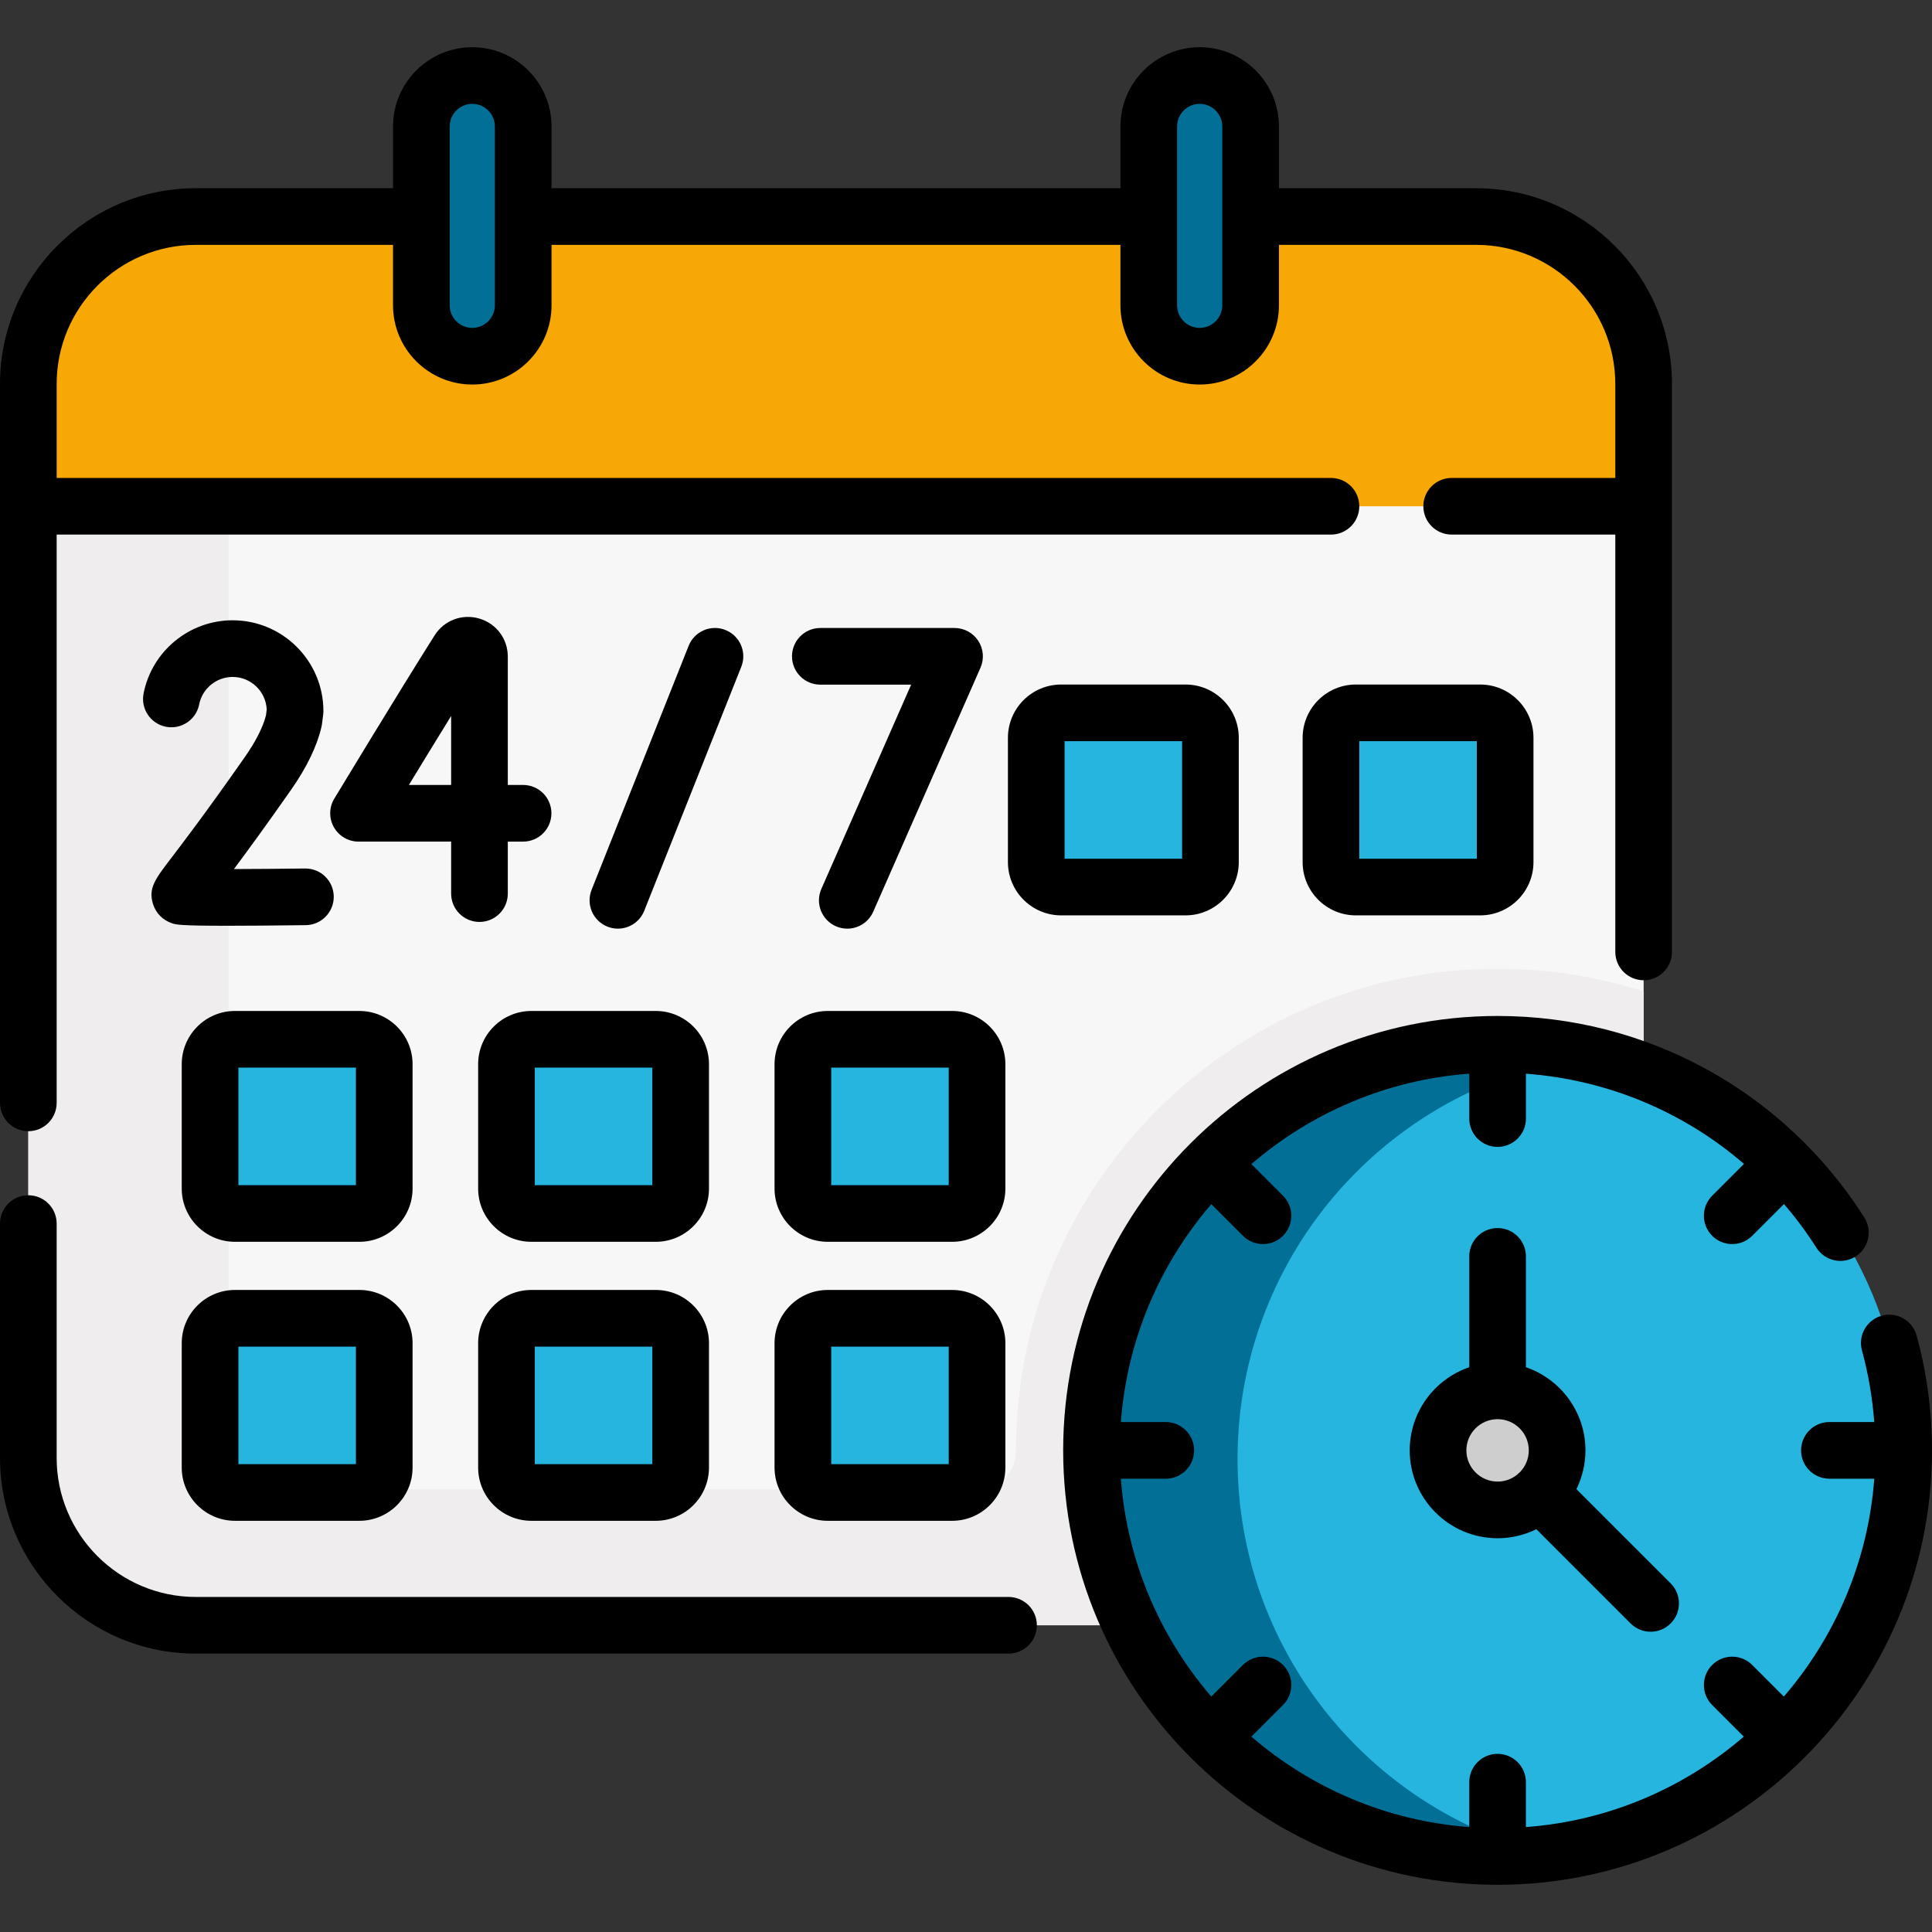
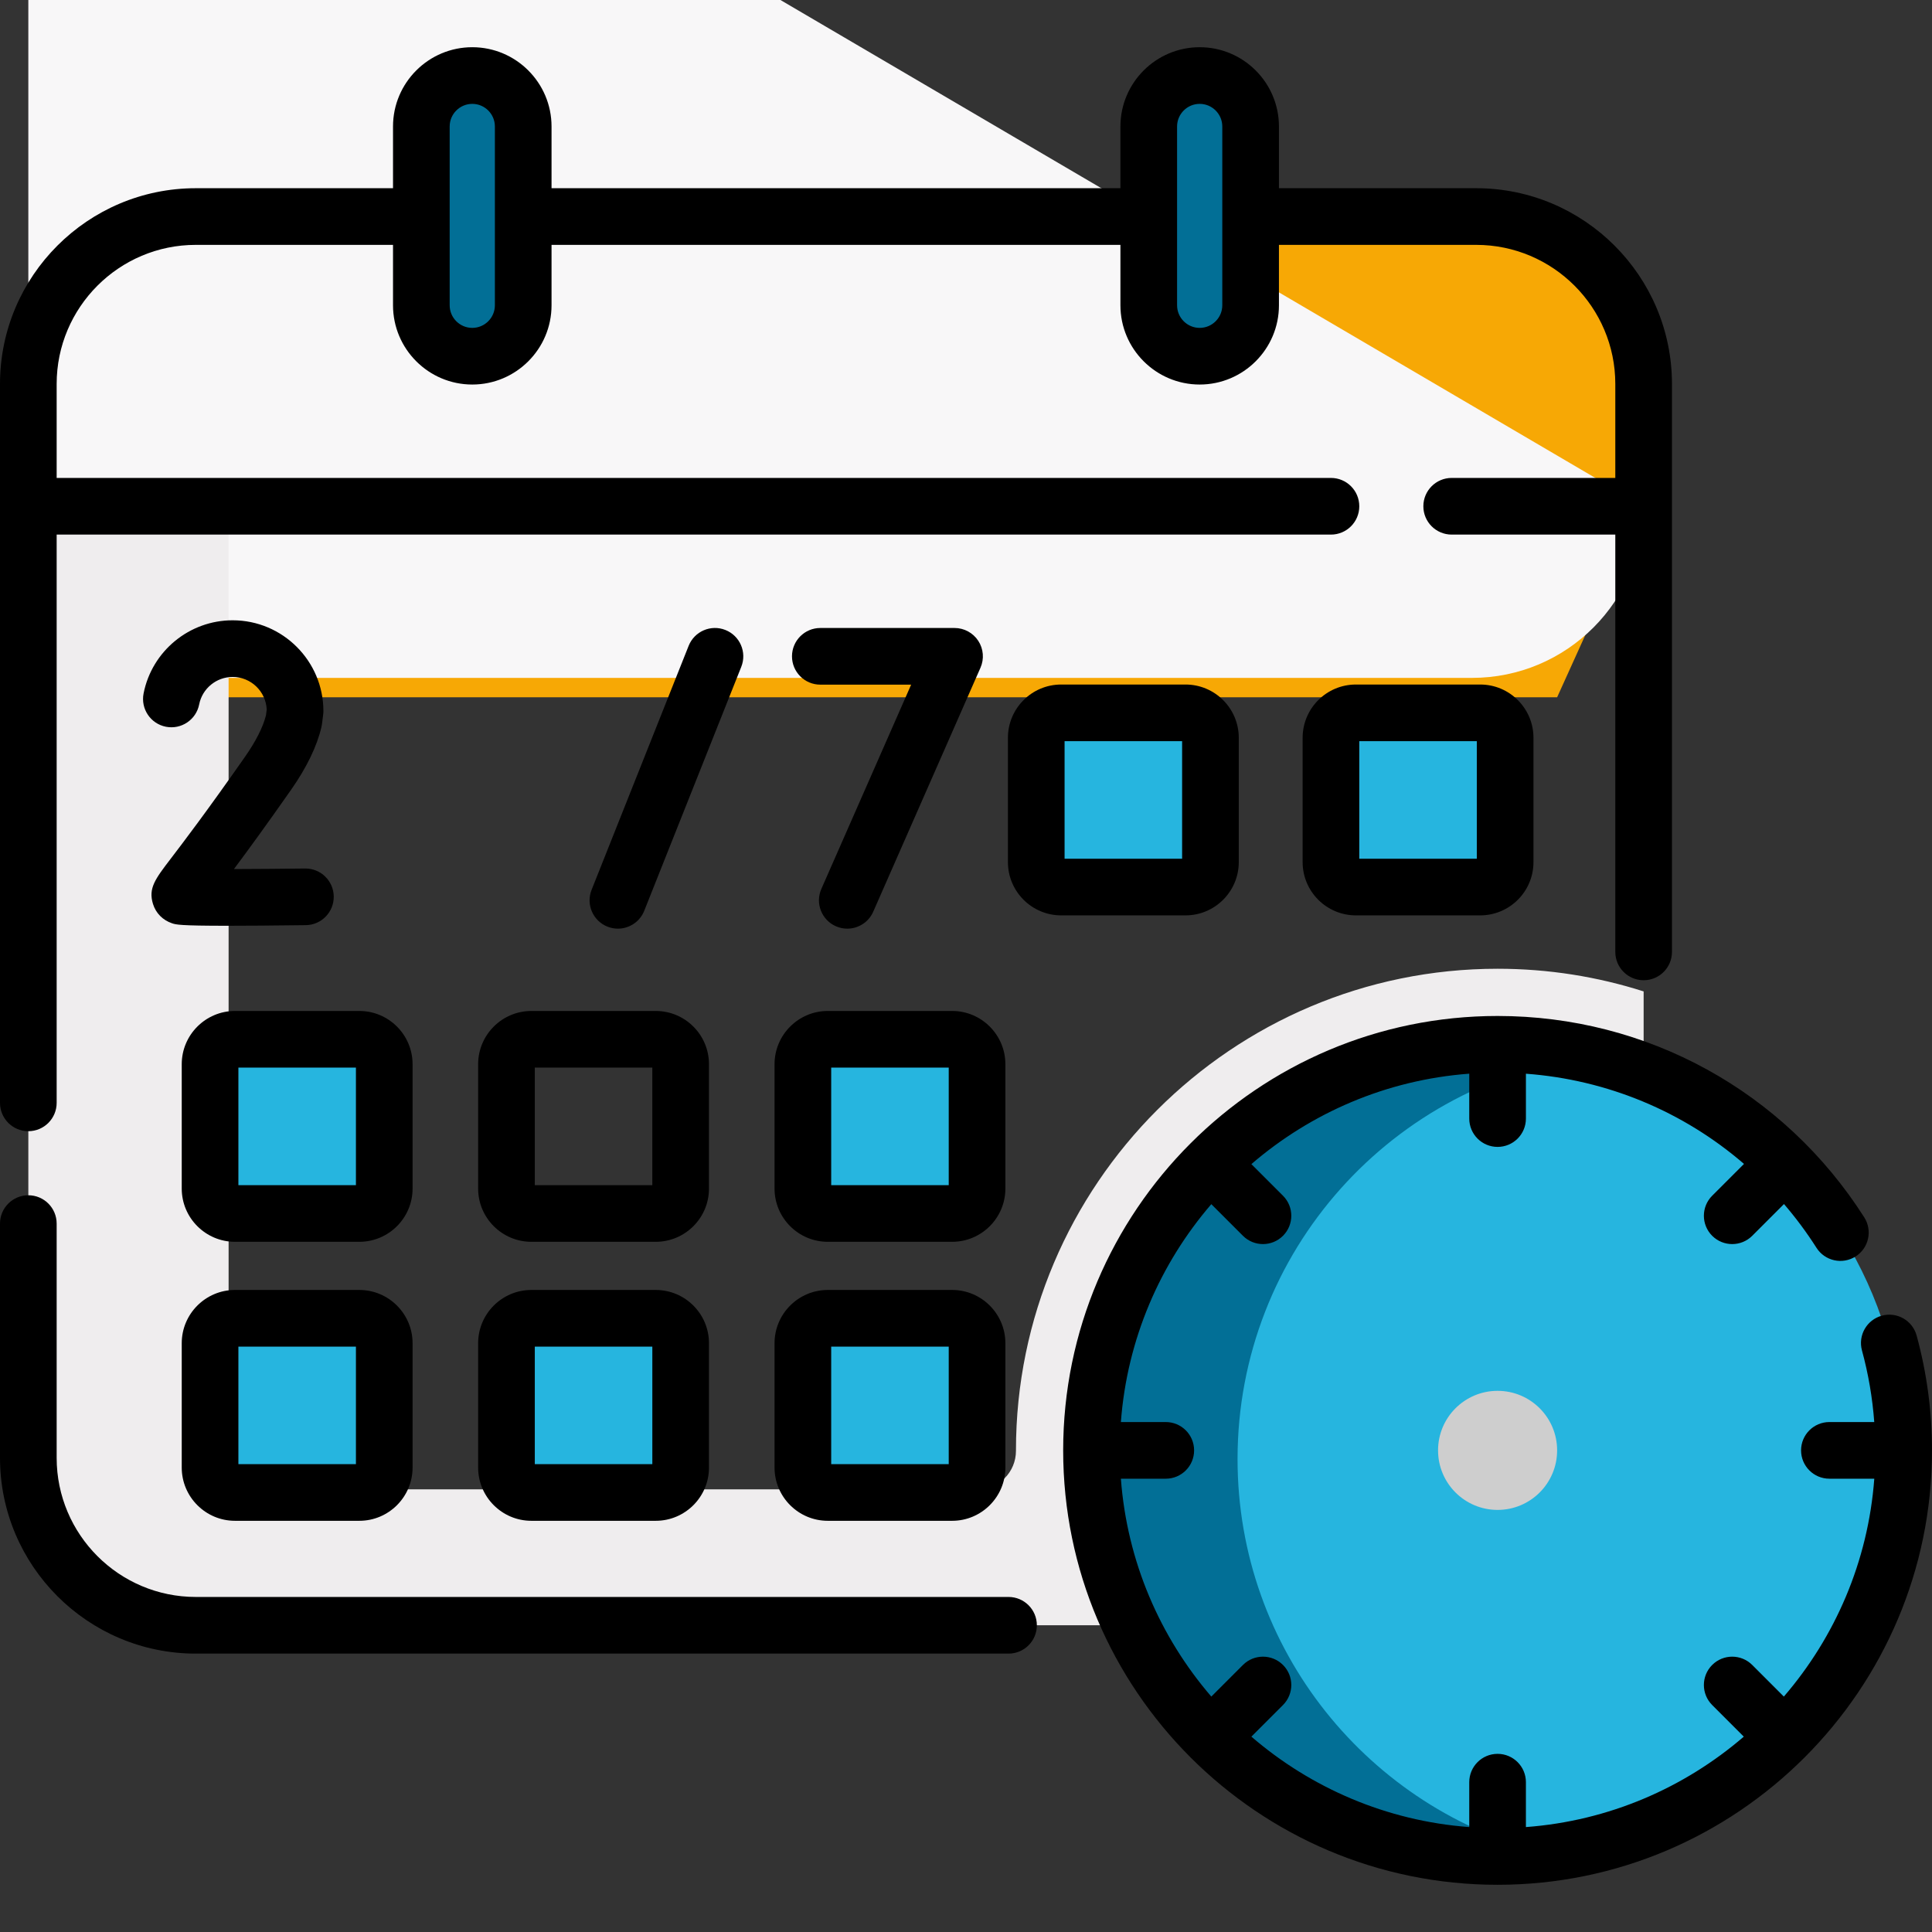
<svg xmlns="http://www.w3.org/2000/svg" version="1.1" width="84" height="84" x="0" y="0" viewBox="0 0 511.52 511.52" style="enable-background:new 0 0 512 512" xml:space="preserve" class="">
  <rect x="0" y="0" width="511.52" height="511.52" fill="#333333" stroke="none" />
  <g>
    <g>
      <g>
        <g id="XMLID_287_">
          <path d="m390.842 57.33h-339.01c-24.48 0-44.33 19.85-44.33 44.34v32.37l28.307 50.572h376.459l22.904-50.572v-32.37c0-24.49-19.85-44.34-44.33-44.34z" fill="#f7a805" data-original="#e5827f" class="" />
        </g>
        <path d="m60.527 98.046v-32.37c0-2.854.28-5.642.795-8.346h-9.491c-24.48 0-44.33 19.85-44.33 44.34v32.37l28.307 50.572h24.719z" fill="#f7a805" data-original="#de6a66" class="" />
-         <path d="m435.172 134.04v250.83c0 25.1-20.35 45.44-45.45 45.44h-337.89c-24.48 0-44.33-19.85-44.33-44.33v-251.94z" fill="#f8f7f8" data-original="#f8f7f8" class="" />
+         <path d="m435.172 134.04c0 25.1-20.35 45.44-45.45 45.44h-337.89c-24.48 0-44.33-19.85-44.33-44.33v-251.94z" fill="#f8f7f8" data-original="#f8f7f8" class="" />
        <g>
          <path d="m125.041 94.31c-7.447 0-13.485-6.037-13.485-13.485v-47.34c0-7.447 6.037-13.485 13.485-13.485 7.447 0 13.485 6.037 13.485 13.485v47.34c0 7.448-6.038 13.485-13.485 13.485z" fill="#026f96" data-original="#b3adb5" class="" />
          <path d="m317.631 94.31c7.447 0 13.485-6.037 13.485-13.485v-47.34c0-7.447-6.037-13.485-13.485-13.485-7.447 0-13.485 6.037-13.485 13.485v47.34c0 7.448 6.037 13.485 13.485 13.485z" fill="#026f96" data-original="#b3adb5" class="" />
          <path d="m396.504 256.488c-70.312 0-127.516 57.204-127.516 127.517v.104c.005 5.621-4.48 10.208-10.1 10.208h-154.031c-24.483 0-44.33-19.847-44.33-44.33v-215.947h-53.025v251.94c0 24.483 19.847 44.33 44.33 44.33h225.862 38.462 73.566c25.101 0 45.45-20.349 45.45-45.45v-122.373c-12.202-3.892-25.193-5.999-38.668-5.999z" fill="#efedee" data-original="#efedee" class="" />
          <circle cx="396.505" cy="384.004" fill="#26b5df" r="107.516" data-original="#cfeffc" class="" />
          <path d="m327.656 386.304c0-54.972 41.258-100.302 94.497-106.729-8.22-2.012-16.808-3.086-25.648-3.086-59.379 0-107.516 48.136-107.516 107.516s48.136 107.515 107.516 107.515c4.407 0 8.751-.271 13.019-.787-46.995-11.503-81.868-53.89-81.868-104.429z" fill="#026f96" data-original="#a9e4f9" class="" />
          <g fill="#cfeffc">
            <path d="m95.138 321.283h-32.923c-3.644 0-6.598-2.954-6.598-6.598v-32.922c0-3.644 2.954-6.598 6.598-6.598h32.922c3.644 0 6.598 2.954 6.598 6.598v32.922c0 3.644-2.954 6.598-6.597 6.598z" fill="#26b5df" data-original="#cfeffc" class="" />
-             <path d="m173.614 321.283h-32.922c-3.644 0-6.598-2.954-6.598-6.598v-32.922c0-3.644 2.954-6.598 6.598-6.598h32.922c3.644 0 6.598 2.954 6.598 6.598v32.922c-.001 3.644-2.955 6.598-6.598 6.598z" fill="#26b5df" data-original="#cfeffc" class="" />
            <path d="m252.09 321.283h-32.922c-3.644 0-6.598-2.954-6.598-6.598v-32.922c0-3.644 2.954-6.598 6.598-6.598h32.922c3.644 0 6.598 2.954 6.598 6.598v32.922c-.001 3.644-2.954 6.598-6.598 6.598z" fill="#26b5df" data-original="#cfeffc" class="" />
            <path d="m313.882 234.854h-32.922c-3.644 0-6.598-2.954-6.598-6.598v-32.922c0-3.644 2.954-6.598 6.598-6.598h32.922c3.644 0 6.598 2.954 6.598 6.598v32.922c-.001 3.644-2.954 6.598-6.598 6.598z" fill="#26b5df" data-original="#cfeffc" class="" />
            <path d="m391.907 234.854h-32.922c-3.644 0-6.598-2.954-6.598-6.598v-32.922c0-3.644 2.954-6.598 6.598-6.598h32.922c3.644 0 6.598 2.954 6.598 6.598v32.922c0 3.644-2.954 6.598-6.598 6.598z" fill="#26b5df" data-original="#cfeffc" class="" />
            <path d="m95.138 395.15h-32.923c-3.644 0-6.598-2.954-6.598-6.598v-32.922c0-3.644 2.954-6.598 6.598-6.598h32.922c3.644 0 6.598 2.954 6.598 6.598v32.922c0 3.644-2.954 6.598-6.597 6.598z" fill="#26b5df" data-original="#cfeffc" class="" />
            <path d="m173.614 395.15h-32.922c-3.644 0-6.598-2.954-6.598-6.598v-32.922c0-3.644 2.954-6.598 6.598-6.598h32.922c3.644 0 6.598 2.954 6.598 6.598v32.922c-.001 3.644-2.955 6.598-6.598 6.598z" fill="#26b5df" data-original="#cfeffc" class="" />
            <path d="m252.09 395.15h-32.922c-3.644 0-6.598-2.954-6.598-6.598v-32.922c0-3.644 2.954-6.598 6.598-6.598h32.922c3.644 0 6.598 2.954 6.598 6.598v32.922c-.001 3.644-2.954 6.598-6.598 6.598z" fill="#26b5df" data-original="#cfeffc" class="" />
          </g>
        </g>
        <circle cx="396.505" cy="384.004" fill="#cecece" r="15.763" data-original="#cecece" />
      </g>
      <g>
-         <path d="m396.504 325.142c-4.143 0-7.5 3.357-7.5 7.5v29.347c-9.157 3.128-15.763 11.812-15.763 22.015 0 12.827 10.436 23.263 23.263 23.263 3.682 0 7.165-.864 10.263-2.393l24.95 24.95c1.465 1.464 3.385 2.196 5.304 2.196s3.839-.732 5.304-2.196c2.929-2.93 2.929-7.678 0-10.607l-24.95-24.95c1.529-3.098 2.393-6.58 2.393-10.262 0-10.203-6.606-18.887-15.763-22.015v-29.347c-.001-4.144-3.358-7.501-7.501-7.501zm8.263 58.862c0 4.556-3.707 8.263-8.263 8.263s-8.263-3.707-8.263-8.263 3.707-8.263 8.263-8.263 8.263 3.707 8.263 8.263z" fill="#000000" data-original="#000000" class="" />
        <path d="m192.066 166.798c-3.851-1.534-8.21.349-9.741 4.197l-25.694 64.603c-1.531 3.849.349 8.21 4.197 9.74.91.362 1.847.533 2.77.533 2.982 0 5.802-1.791 6.972-4.73l25.694-64.603c1.53-3.848-.349-8.21-4.198-9.74z" fill="#000000" data-original="#000000" class="" />
        <path d="m221.311 245.236c.982.432 2.006.636 3.014.636 2.884 0 5.635-1.674 6.87-4.483l28.399-64.603c1.02-2.319.799-4.997-.586-7.118s-3.747-3.4-6.28-3.4h-35.539c-4.142 0-7.5 3.357-7.5 7.5s3.358 7.5 7.5 7.5h24.049l-23.774 54.084c-1.668 3.791.055 8.217 3.847 9.884z" fill="#000000" data-original="#000000" class="" />
-         <path d="m126.945 244.093c4.142 0 7.5-3.357 7.5-7.5v-13.767h4.05c4.142 0 7.5-3.357 7.5-7.5s-3.358-7.5-7.5-7.5h-4.05v-33.974c0-4.722-3.046-8.777-7.58-10.093-4.532-1.312-9.271.479-11.797 4.465-9.274 14.639-26.387 42.938-26.559 43.222-1.4 2.316-1.444 5.207-.114 7.564s3.826 3.815 6.533 3.815h24.517v13.767c0 4.144 3.358 7.501 7.5 7.501zm-18.689-36.267c3.275-5.378 7.313-11.985 11.189-18.269v18.269z" fill="#000000" data-original="#000000" class="" />
        <path d="m64.793 200.481c-10.23 14.617-16.335 22.61-19.615 26.905-4.085 5.35-5.95 7.791-4.674 11.938.75 2.44 2.598 4.312 5.069 5.135.994.332 1.948.649 14.562.649 4.928 0 11.637-.049 20.823-.164 4.142-.052 7.457-3.451 7.405-7.593-.052-4.11-3.399-7.406-7.498-7.406-.032 0-.064 0-.096.001-6.392.08-13.168.133-18.828.146 3.574-4.783 8.508-11.532 15.141-21.009 4.141-5.917 6.843-11.513 8.03-16.631.057-.245.102-.494.133-.744l.319-2.499c.041-.314.061-.633.061-.95 0-13.25-10.78-24.03-24.03-24.03-11.457 0-21.374 8.15-23.58 19.381-.798 4.064 1.849 8.006 5.914 8.805 4.066.797 8.006-1.848 8.805-5.914.828-4.213 4.554-7.271 8.861-7.271 4.843 0 8.808 3.832 9.021 8.624l-.198 1.545c-.802 3.167-2.693 6.893-5.625 11.082z" fill="#000000" data-original="#000000" class="" />
        <path d="m109.235 281.763c0-7.773-6.324-14.098-14.098-14.098h-32.922c-7.773 0-14.098 6.324-14.098 14.098v32.922c0 7.773 6.324 14.098 14.098 14.098h32.922c7.773 0 14.098-6.324 14.098-14.098zm-15 32.019h-31.117v-31.117h31.118v31.117z" fill="#000000" data-original="#000000" class="" />
        <path d="m187.711 281.763c0-7.773-6.324-14.098-14.098-14.098h-32.922c-7.773 0-14.098 6.324-14.098 14.098v32.922c0 7.773 6.324 14.098 14.098 14.098h32.922c7.773 0 14.098-6.324 14.098-14.098zm-15 32.019h-31.118v-31.117h31.118z" fill="#000000" data-original="#000000" class="" />
        <path d="m266.187 281.763c0-7.773-6.324-14.098-14.097-14.098h-32.922c-7.773 0-14.098 6.324-14.098 14.098v32.922c0 7.773 6.324 14.098 14.098 14.098h32.922c7.773 0 14.097-6.324 14.097-14.098zm-15 32.019h-31.117v-31.117h31.117z" fill="#000000" data-original="#000000" class="" />
        <path d="m327.979 228.256v-32.923c0-7.773-6.324-14.098-14.098-14.098h-32.922c-7.773 0-14.098 6.324-14.098 14.098v32.923c0 7.773 6.324 14.098 14.098 14.098h32.922c7.774 0 14.098-6.324 14.098-14.098zm-15-.902h-31.117v-31.118h31.117z" fill="#000000" data-original="#000000" class="" />
        <path d="m358.985 181.236c-7.773 0-14.098 6.324-14.098 14.098v32.923c0 7.773 6.324 14.098 14.098 14.098h32.922c7.773 0 14.098-6.324 14.098-14.098v-32.923c0-7.773-6.324-14.098-14.098-14.098zm32.019 46.118h-31.117v-31.118h31.117z" fill="#000000" data-original="#000000" class="" />
        <path d="m62.215 402.65h32.922c7.773 0 14.098-6.324 14.098-14.098v-32.922c0-7.773-6.324-14.098-14.098-14.098h-32.922c-7.773 0-14.098 6.324-14.098 14.098v32.922c.001 7.773 6.325 14.098 14.098 14.098zm.903-46.118h31.118v31.117h-31.118z" fill="#000000" data-original="#000000" class="" />
        <path d="m140.691 402.65h32.922c7.773 0 14.098-6.324 14.098-14.098v-32.922c0-7.773-6.324-14.098-14.098-14.098h-32.922c-7.773 0-14.098 6.324-14.098 14.098v32.922c.001 7.773 6.325 14.098 14.098 14.098zm.903-46.118h31.118v31.117h-31.118z" fill="#000000" data-original="#000000" class="" />
        <path d="m252.09 341.532h-32.922c-7.773 0-14.098 6.324-14.098 14.098v32.922c0 7.773 6.324 14.098 14.098 14.098h32.922c7.773 0 14.097-6.324 14.097-14.098v-32.922c0-7.773-6.324-14.098-14.097-14.098zm-.903 46.118h-31.117v-31.117h31.117z" fill="#000000" data-original="#000000" class="" />
        <path d="m267.02 422.813h-215.187c-20.31 0-36.833-16.523-36.833-36.832v-62.021c0-4.143-3.358-7.5-7.5-7.5s-7.5 3.357-7.5 7.5v62.021c0 28.58 23.252 51.832 51.833 51.832h215.187c4.143 0 7.5-3.357 7.5-7.5s-3.357-7.5-7.5-7.5z" fill="#000000" data-original="#000000" class="" />
        <path d="m7.5 299.497c4.142 0 7.5-3.357 7.5-7.5v-150.458h337.387c4.143 0 7.5-3.357 7.5-7.5s-3.357-7.5-7.5-7.5h-337.387v-24.875c0-20.31 16.523-36.832 36.833-36.832h52.223v15.993c0 11.571 9.414 20.985 20.985 20.985s20.985-9.414 20.985-20.985v-15.993h150.62v15.993c0 11.571 9.413 20.985 20.984 20.985s20.985-9.414 20.985-20.985v-15.993h52.223c20.31 0 36.833 16.522 36.833 36.832v24.875h-43.322c-4.143 0-7.5 3.357-7.5 7.5s3.357 7.5 7.5 7.5h43.322v110.49c0 4.143 3.357 7.5 7.5 7.5s7.5-3.357 7.5-7.5v-150.365c0-28.58-23.252-51.832-51.833-51.832h-52.223v-16.346c0-11.571-9.414-20.985-20.985-20.985s-20.984 9.414-20.984 20.985v16.347h-150.62v-16.347c0-11.571-9.414-20.985-20.985-20.985s-20.985 9.414-20.985 20.985v16.347h-52.223c-28.581-.001-51.833 23.251-51.833 51.831v190.333c0 4.143 3.358 7.5 7.5 7.5zm304.146-266.011c0-3.301 2.685-5.985 5.984-5.985 3.301 0 5.985 2.685 5.985 5.985v47.34c0 3.301-2.685 5.985-5.985 5.985s-5.984-2.685-5.984-5.985zm-192.59 0c0-3.301 2.685-5.985 5.985-5.985s5.985 2.685 5.985 5.985v47.34c0 3.301-2.685 5.985-5.985 5.985s-5.985-2.685-5.985-5.985z" fill="#000000" data-original="#000000" class="" />
        <path d="m507.449 353.598c-1.094-3.994-5.215-6.348-9.213-5.256-3.995 1.093-6.349 5.218-5.256 9.213 1.692 6.186 2.773 12.534 3.251 18.949h-11.877c-4.143 0-7.5 3.357-7.5 7.5s3.357 7.5 7.5 7.5h11.885c-1.635 21.947-10.384 41.942-23.943 57.686l-8.37-8.37c-2.929-2.929-7.678-2.93-10.606-.001-2.93 2.929-2.93 7.678-.001 10.606l8.37 8.371c-15.743 13.559-35.739 22.308-57.686 23.943v-11.887c0-4.143-3.357-7.5-7.5-7.5s-7.5 3.357-7.5 7.5v11.887c-21.947-1.635-41.942-10.384-57.685-23.943l8.371-8.371c2.929-2.93 2.929-7.678 0-10.607-2.93-2.928-7.678-2.928-10.607 0l-8.371 8.371c-13.558-15.743-22.308-35.738-23.943-57.685h11.886c4.143 0 7.5-3.357 7.5-7.5s-3.357-7.5-7.5-7.5h-11.886c1.635-21.947 10.384-41.943 23.943-57.686l8.371 8.371c1.464 1.464 3.384 2.196 5.303 2.196s3.839-.732 5.304-2.197c2.929-2.929 2.929-7.678-.001-10.606l-8.37-8.37c15.743-13.559 35.739-22.308 57.686-23.943v11.886c0 4.143 3.357 7.5 7.5 7.5s7.5-3.357 7.5-7.5v-11.878c21.571 1.596 41.694 10.038 57.739 23.881l-8.424 8.424c-2.929 2.93-2.929 7.678 0 10.607 1.465 1.464 3.385 2.196 5.304 2.196s3.839-.732 5.304-2.196l8.406-8.406c3.106 3.621 5.989 7.482 8.602 11.586 2.225 3.494 6.858 4.522 10.354 2.298 3.494-2.225 4.522-6.86 2.298-10.354-21.259-33.39-57.552-53.323-97.083-53.323-63.42 0-115.016 51.596-115.016 115.016s51.596 115.014 115.016 115.014 115.016-51.596 115.016-115.016c0-10.298-1.37-20.528-4.071-30.406z" fill="#000000" data-original="#000000" class="" />
      </g>
    </g>
  </g>
</svg>